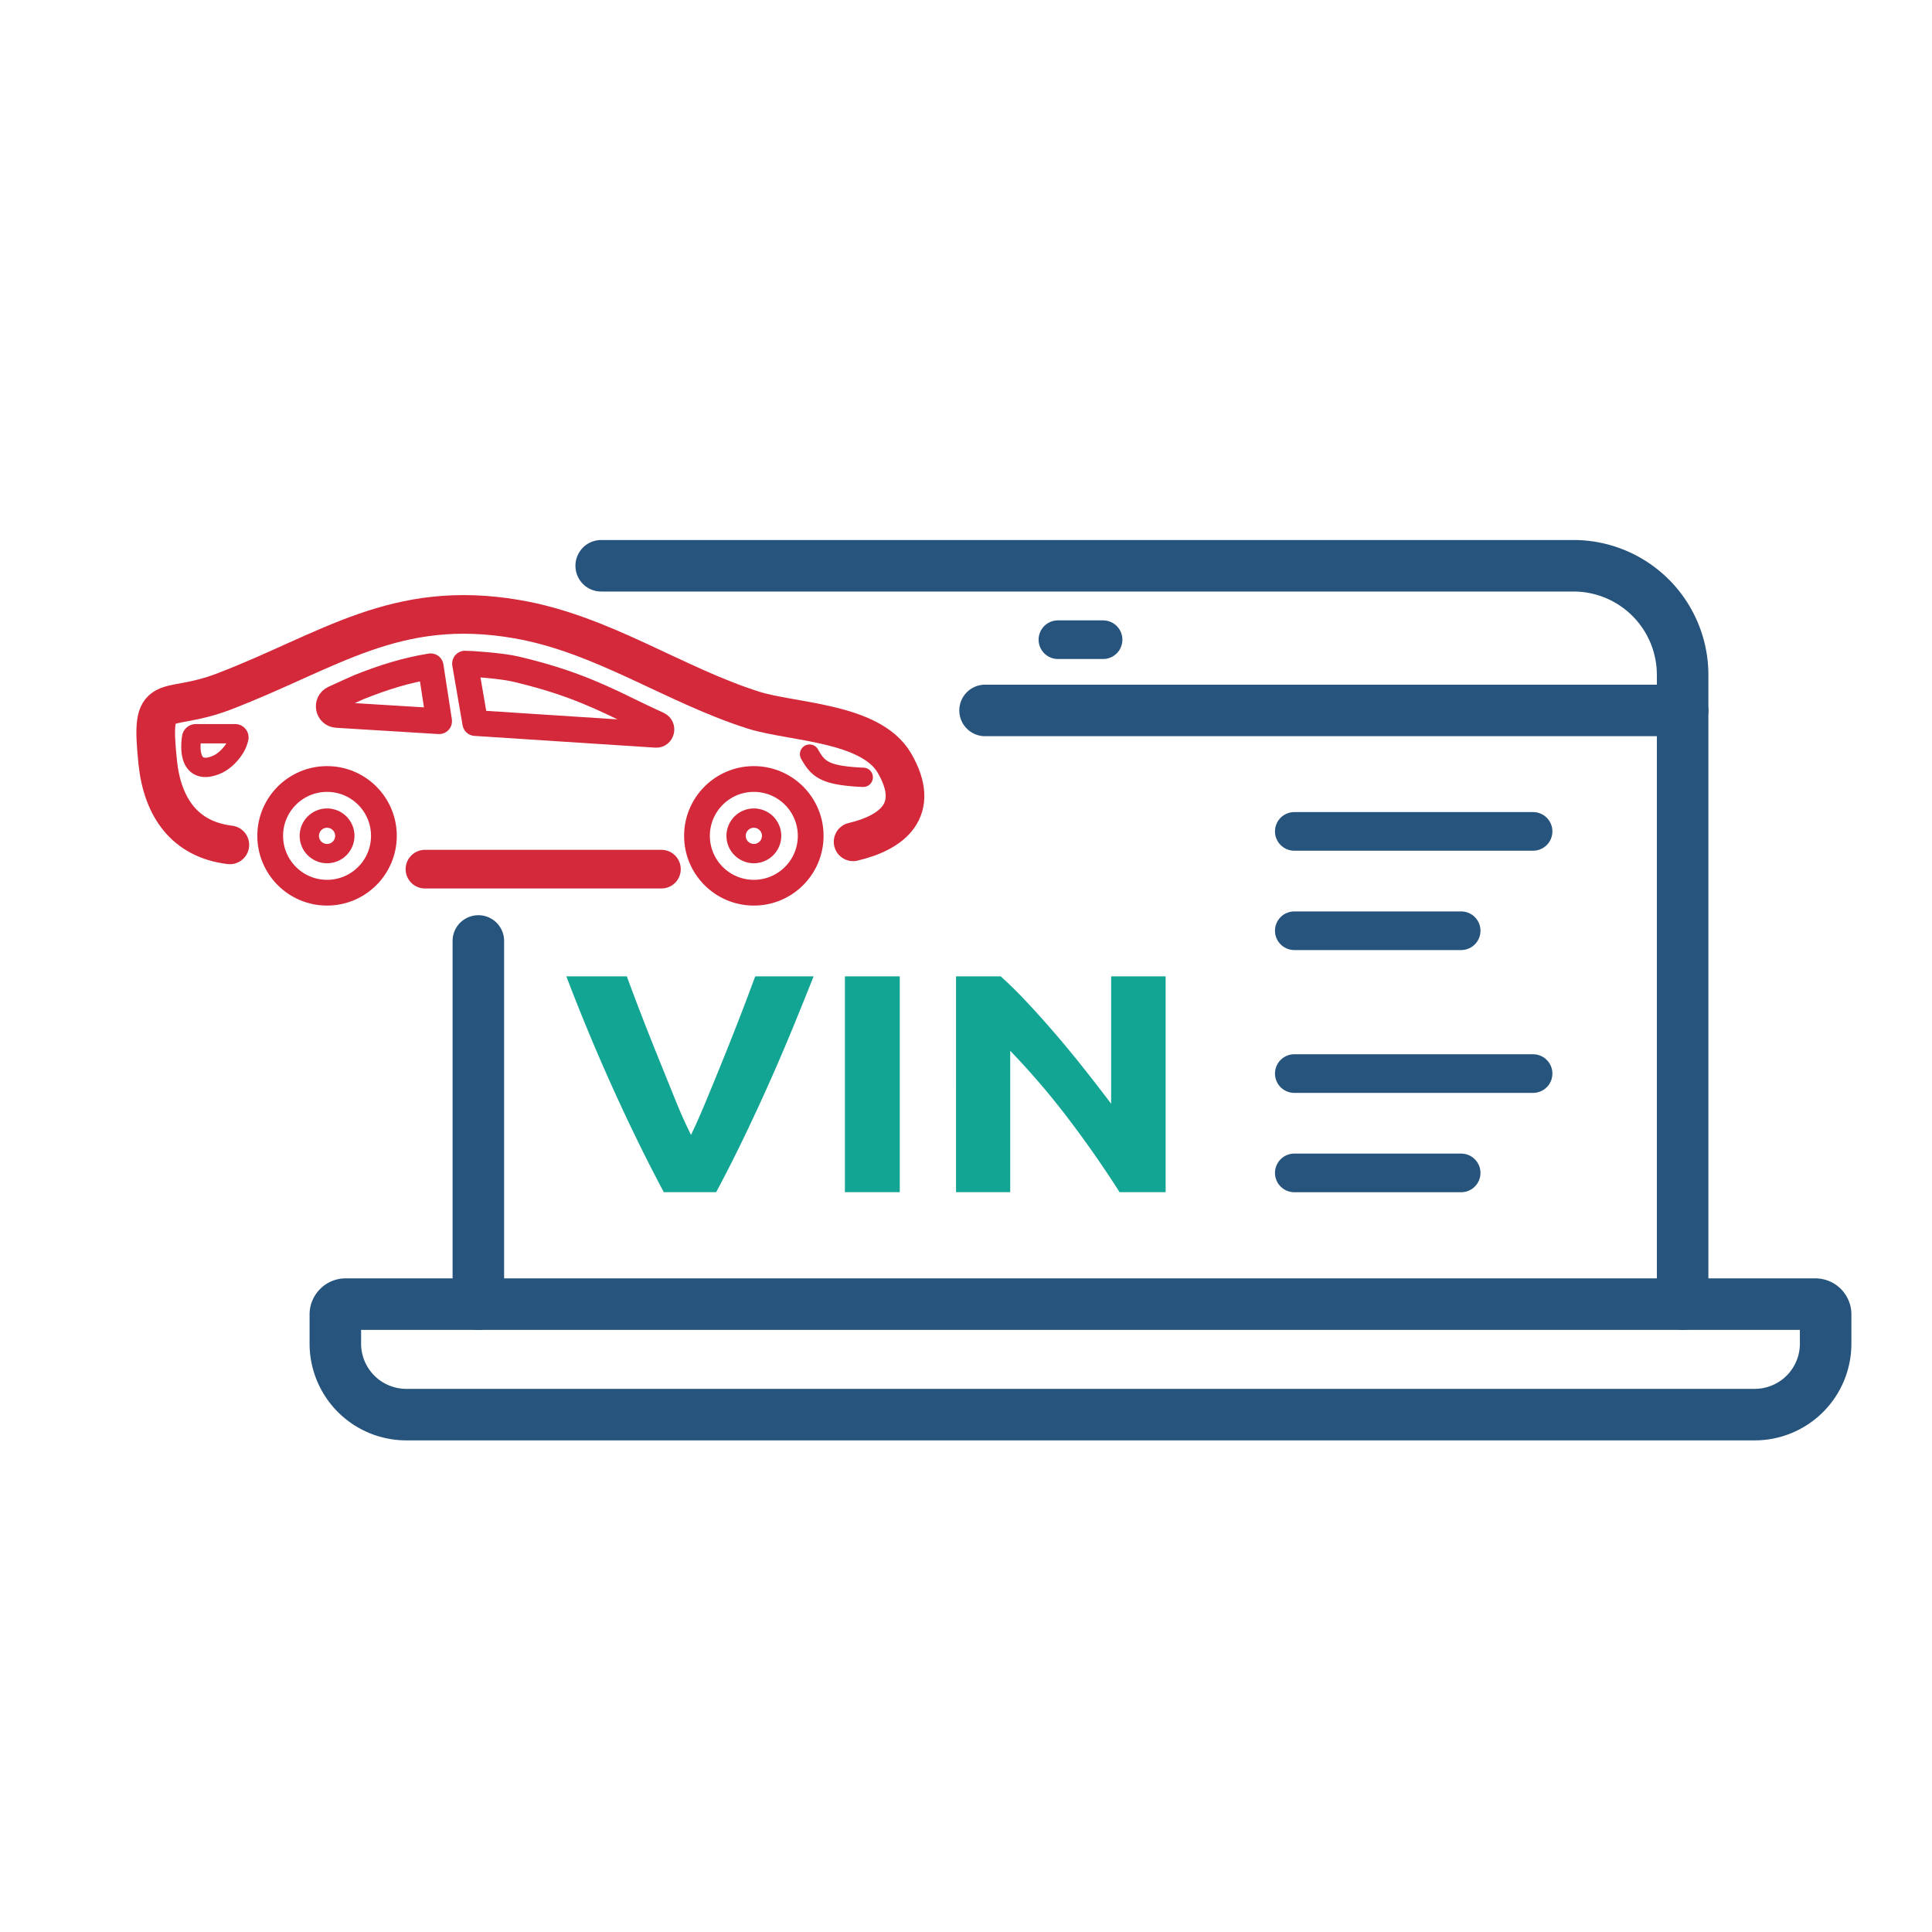
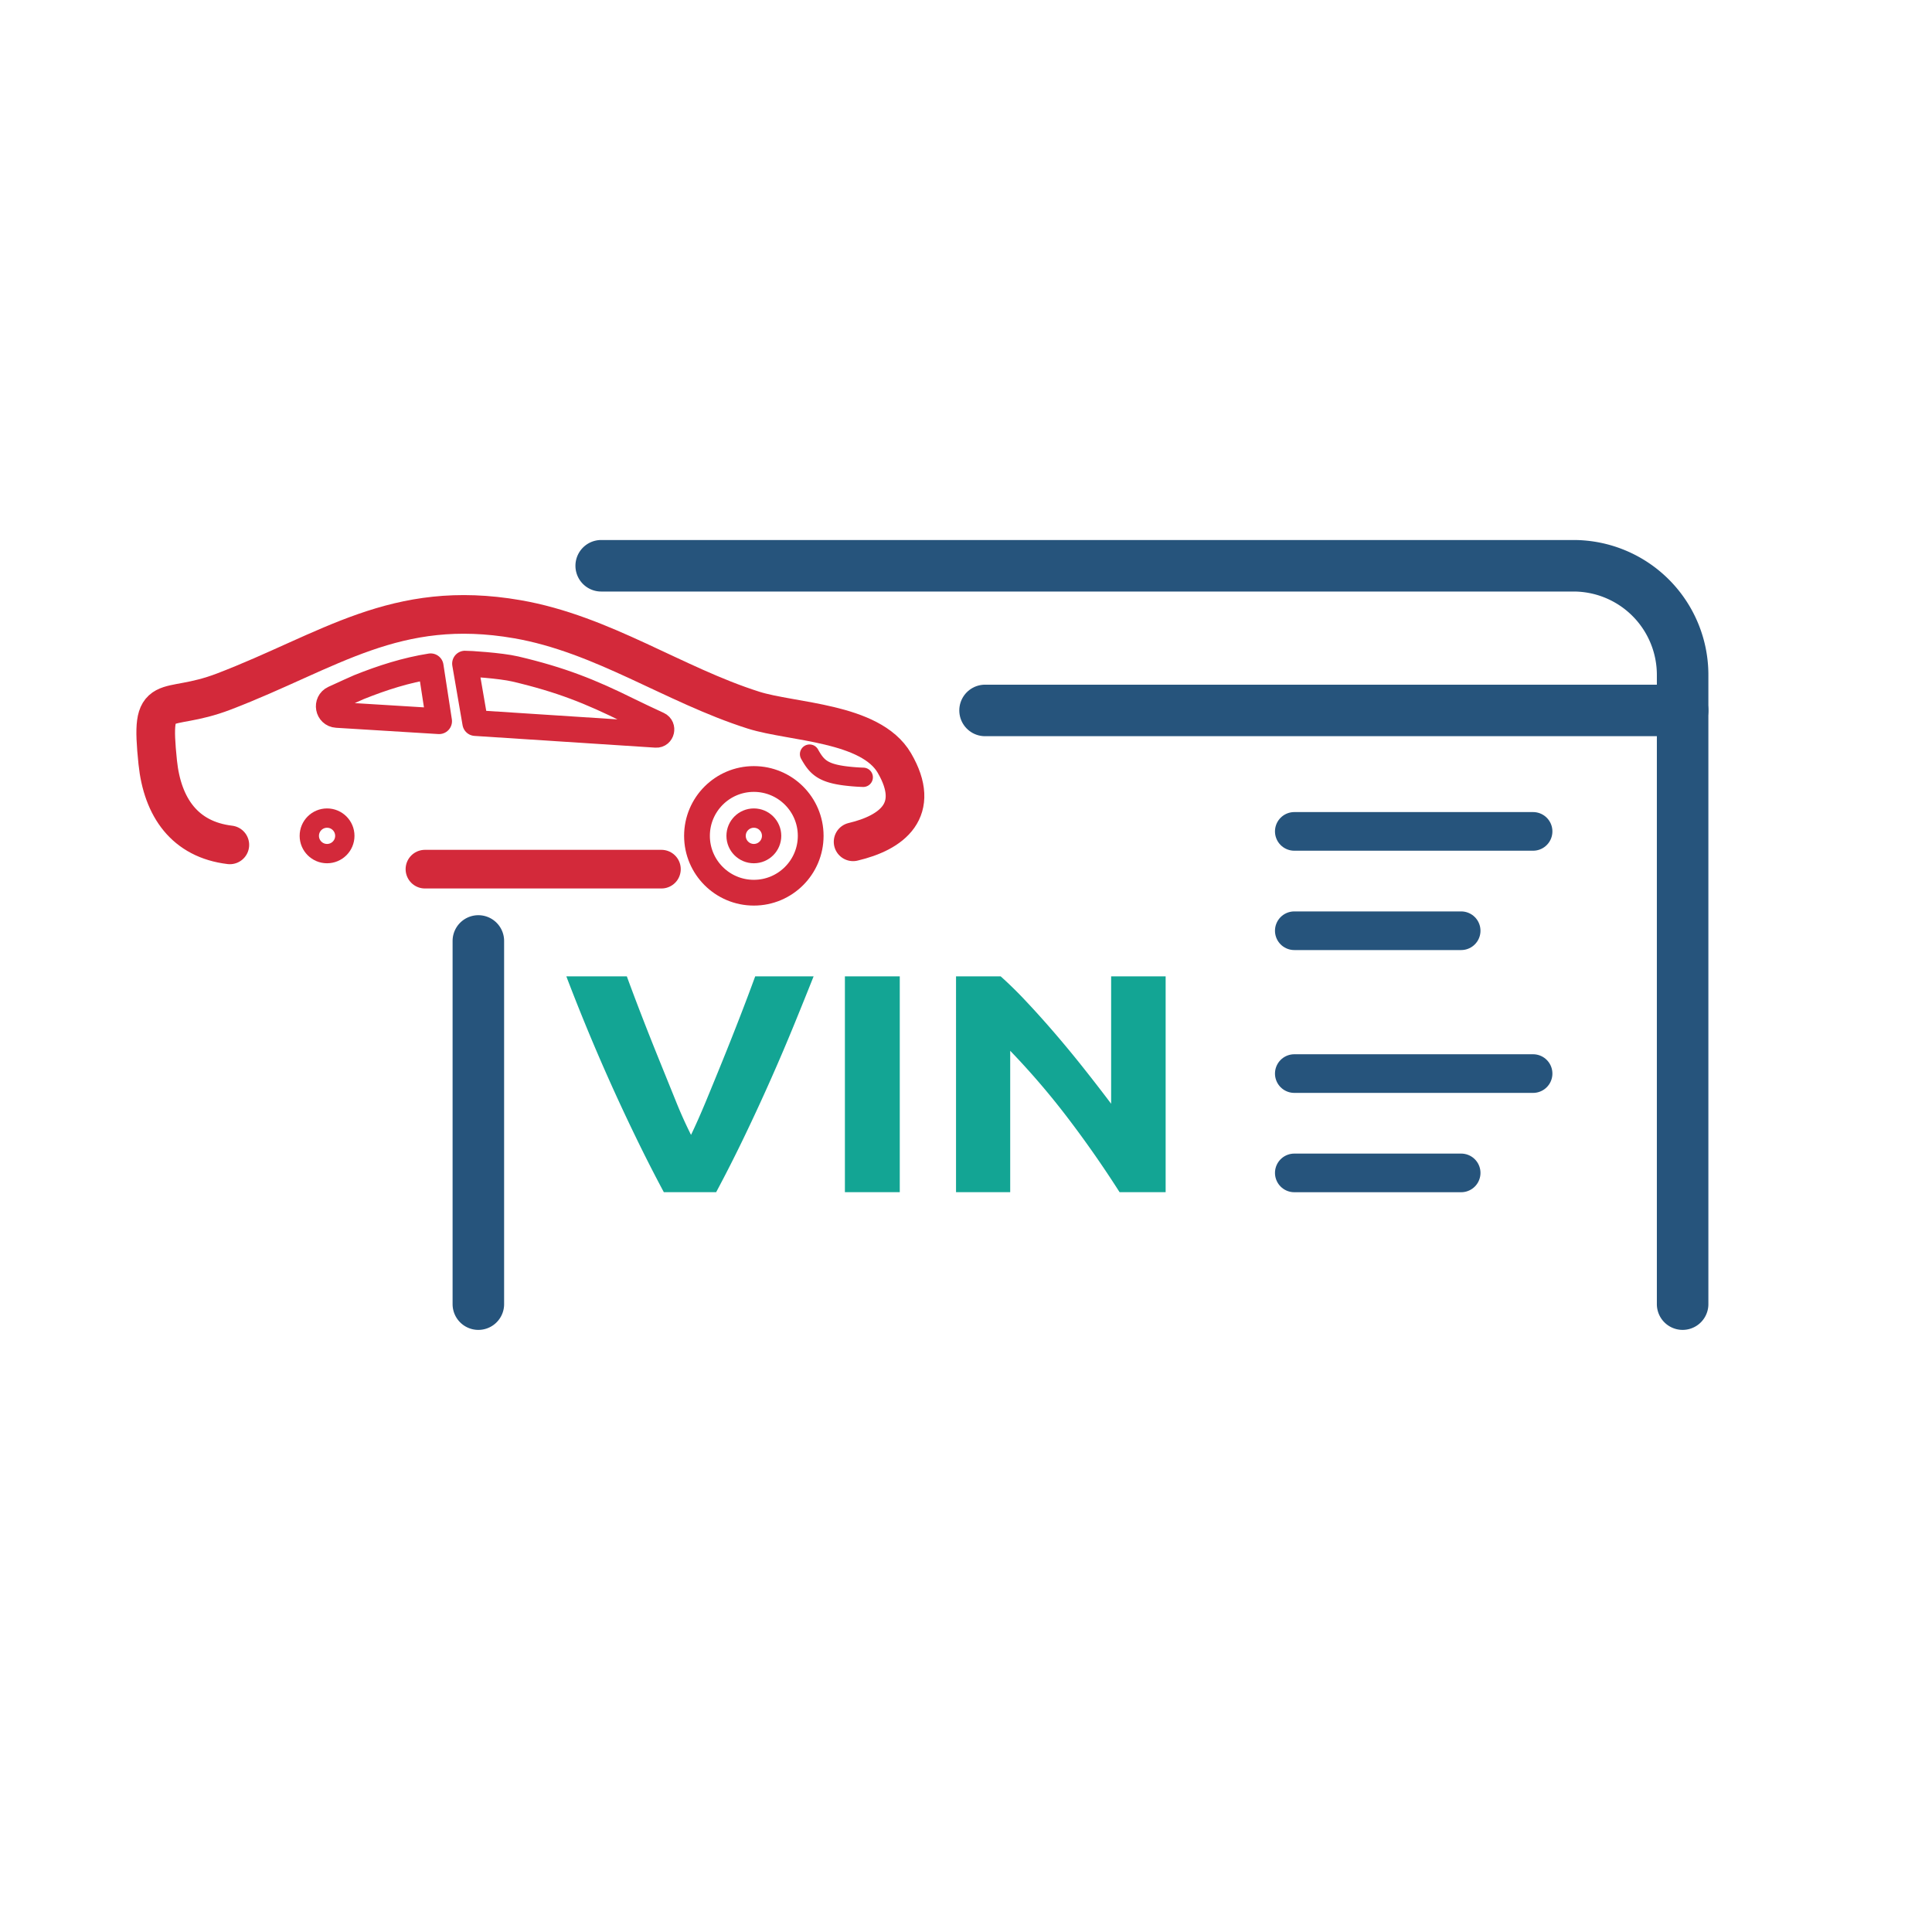
<svg xmlns="http://www.w3.org/2000/svg" xml:space="preserve" id="Layer_1" width="150" height="150" x="0" y="0">
  <g id="dane_VIN">
    <g fill="none" stroke="#26547C" stroke-linecap="round" stroke-linejoin="round" stroke-miterlimit="10">
      <path stroke-width="4" d="M46.677 43.926h75.489a8.473 8.473 0 0 1 8.472 8.473v48.853M37.139 101.252V73.056" />
-       <path stroke-width="4" d="M26.835 101.252h114.107c.442 0 .8.357.8.799v2.27a5.51 5.51 0 0 1-5.509 5.51H31.547a5.512 5.512 0 0 1-5.511-5.51v-2.268a.8.8 0 0 1 .799-.801z" />
-       <path stroke-width="3" d="M82.136 49.665h3.507" />
      <path stroke-width="4" d="M76.479 55.158h54.16" />
      <path stroke-width="3" d="M100.489 72.262h12.955M100.489 64.549h18.539M100.489 91.064h12.955M100.489 83.352h18.539" />
    </g>
    <path fill="none" stroke="#d3293a" stroke-linecap="round" stroke-linejoin="round" stroke-miterlimit="10" stroke-width="3" d="M17.845 65.596c-3.49-.419-5.233-2.898-5.599-6.407-.611-5.871.463-3.708 5.134-5.498 8.198-3.141 13.324-7.258 22.788-5.614 6.617 1.148 12.138 5.094 18.338 7.06 2.983.946 9.084.933 10.933 4.102 2.133 3.658-.195 5.41-3.205 6.119M32.992 67.481h18.361" />
    <path fill="none" stroke="#d3293a" stroke-linecap="round" stroke-linejoin="round" stroke-miterlimit="10" stroke-width="1.5" d="M67.021 60.349a14.314 14.314 0 0 1-.82-.048c-2.259-.193-2.74-.673-3.346-1.751" />
-     <circle cx="25.392" cy="64.895" r="4.414" fill="none" stroke="#d3293a" stroke-linecap="round" stroke-linejoin="round" stroke-miterlimit="10" stroke-width="2" />
-     <path fill="none" stroke="#d3293a" stroke-linecap="round" stroke-linejoin="round" stroke-miterlimit="10" stroke-width="1.5" d="M16.837 59.364c-1.568.676-2.221-.293-1.958-2.118a.33.33 0 0 1 .327-.279h3.052a.29.29 0 0 1 .282.366c-.016.06-.034.121-.052.183-.217.728-.952 1.547-1.651 1.848z" />
    <path fill="none" stroke="#d3293a" stroke-linecap="round" stroke-linejoin="round" stroke-miterlimit="10" stroke-width="2" d="m36.9 56.137 14.037.912c.435.027.582-.604.181-.79-.821-.381-1.718-.803-2.331-1.106-2.932-1.452-5.22-2.376-8.781-3.213-1.151-.271-3.687-.427-3.901-.417l.795 4.614zM33.437 51.731c-1.905.301-3.731.883-5.558 1.614-.239.095-1.076.487-1.962.888-.633.289-.459 1.231.234 1.273l7.941.488-.655-4.263z" />
    <circle cx="25.393" cy="64.895" r="1.379" fill="none" stroke="#d3293a" stroke-linecap="round" stroke-linejoin="round" stroke-miterlimit="10" stroke-width="1.5" />
    <circle cx="58.528" cy="64.895" r="4.414" fill="none" stroke="#d3293a" stroke-linecap="round" stroke-linejoin="round" stroke-miterlimit="10" stroke-width="2" />
    <circle cx="58.529" cy="64.895" r="1.379" fill="none" stroke="#d3293a" stroke-linecap="round" stroke-linejoin="round" stroke-miterlimit="10" stroke-width="1.5" />
    <g fill="#13A594">
      <path d="M51.54 92.561a118.264 118.264 0 0 1-2.229-4.382 152.59 152.59 0 0 1-3.907-8.747 153.284 153.284 0 0 1-1.433-3.627h4.696c.355.97.749 2.015 1.182 3.133.433 1.118.875 2.233 1.325 3.344l1.293 3.193a34.222 34.222 0 0 0 1.184 2.637c.355-.735.744-1.611 1.166-2.629.421-1.018.857-2.082 1.307-3.193.45-1.11.891-2.226 1.325-3.344a173.57 173.57 0 0 0 1.184-3.141h4.535a406.831 406.831 0 0 1-1.464 3.631 155.69 155.69 0 0 1-1.81 4.252 155.9 155.9 0 0 1-2.075 4.498 111.972 111.972 0 0 1-2.217 4.375H51.54zM65.598 75.805h4.26v16.756h-4.26V75.805zM86.924 92.561a83.888 83.888 0 0 0-3.96-5.683 59.272 59.272 0 0 0-4.532-5.295v10.978h-4.206V75.805h3.468a30.73 30.73 0 0 1 1.992 1.958c.729.773 1.47 1.601 2.226 2.479a87.7 87.7 0 0 1 2.253 2.732c.746.942 1.448 1.85 2.103 2.72v-9.889H90.5v16.756h-3.576z" />
    </g>
  </g>
</svg>